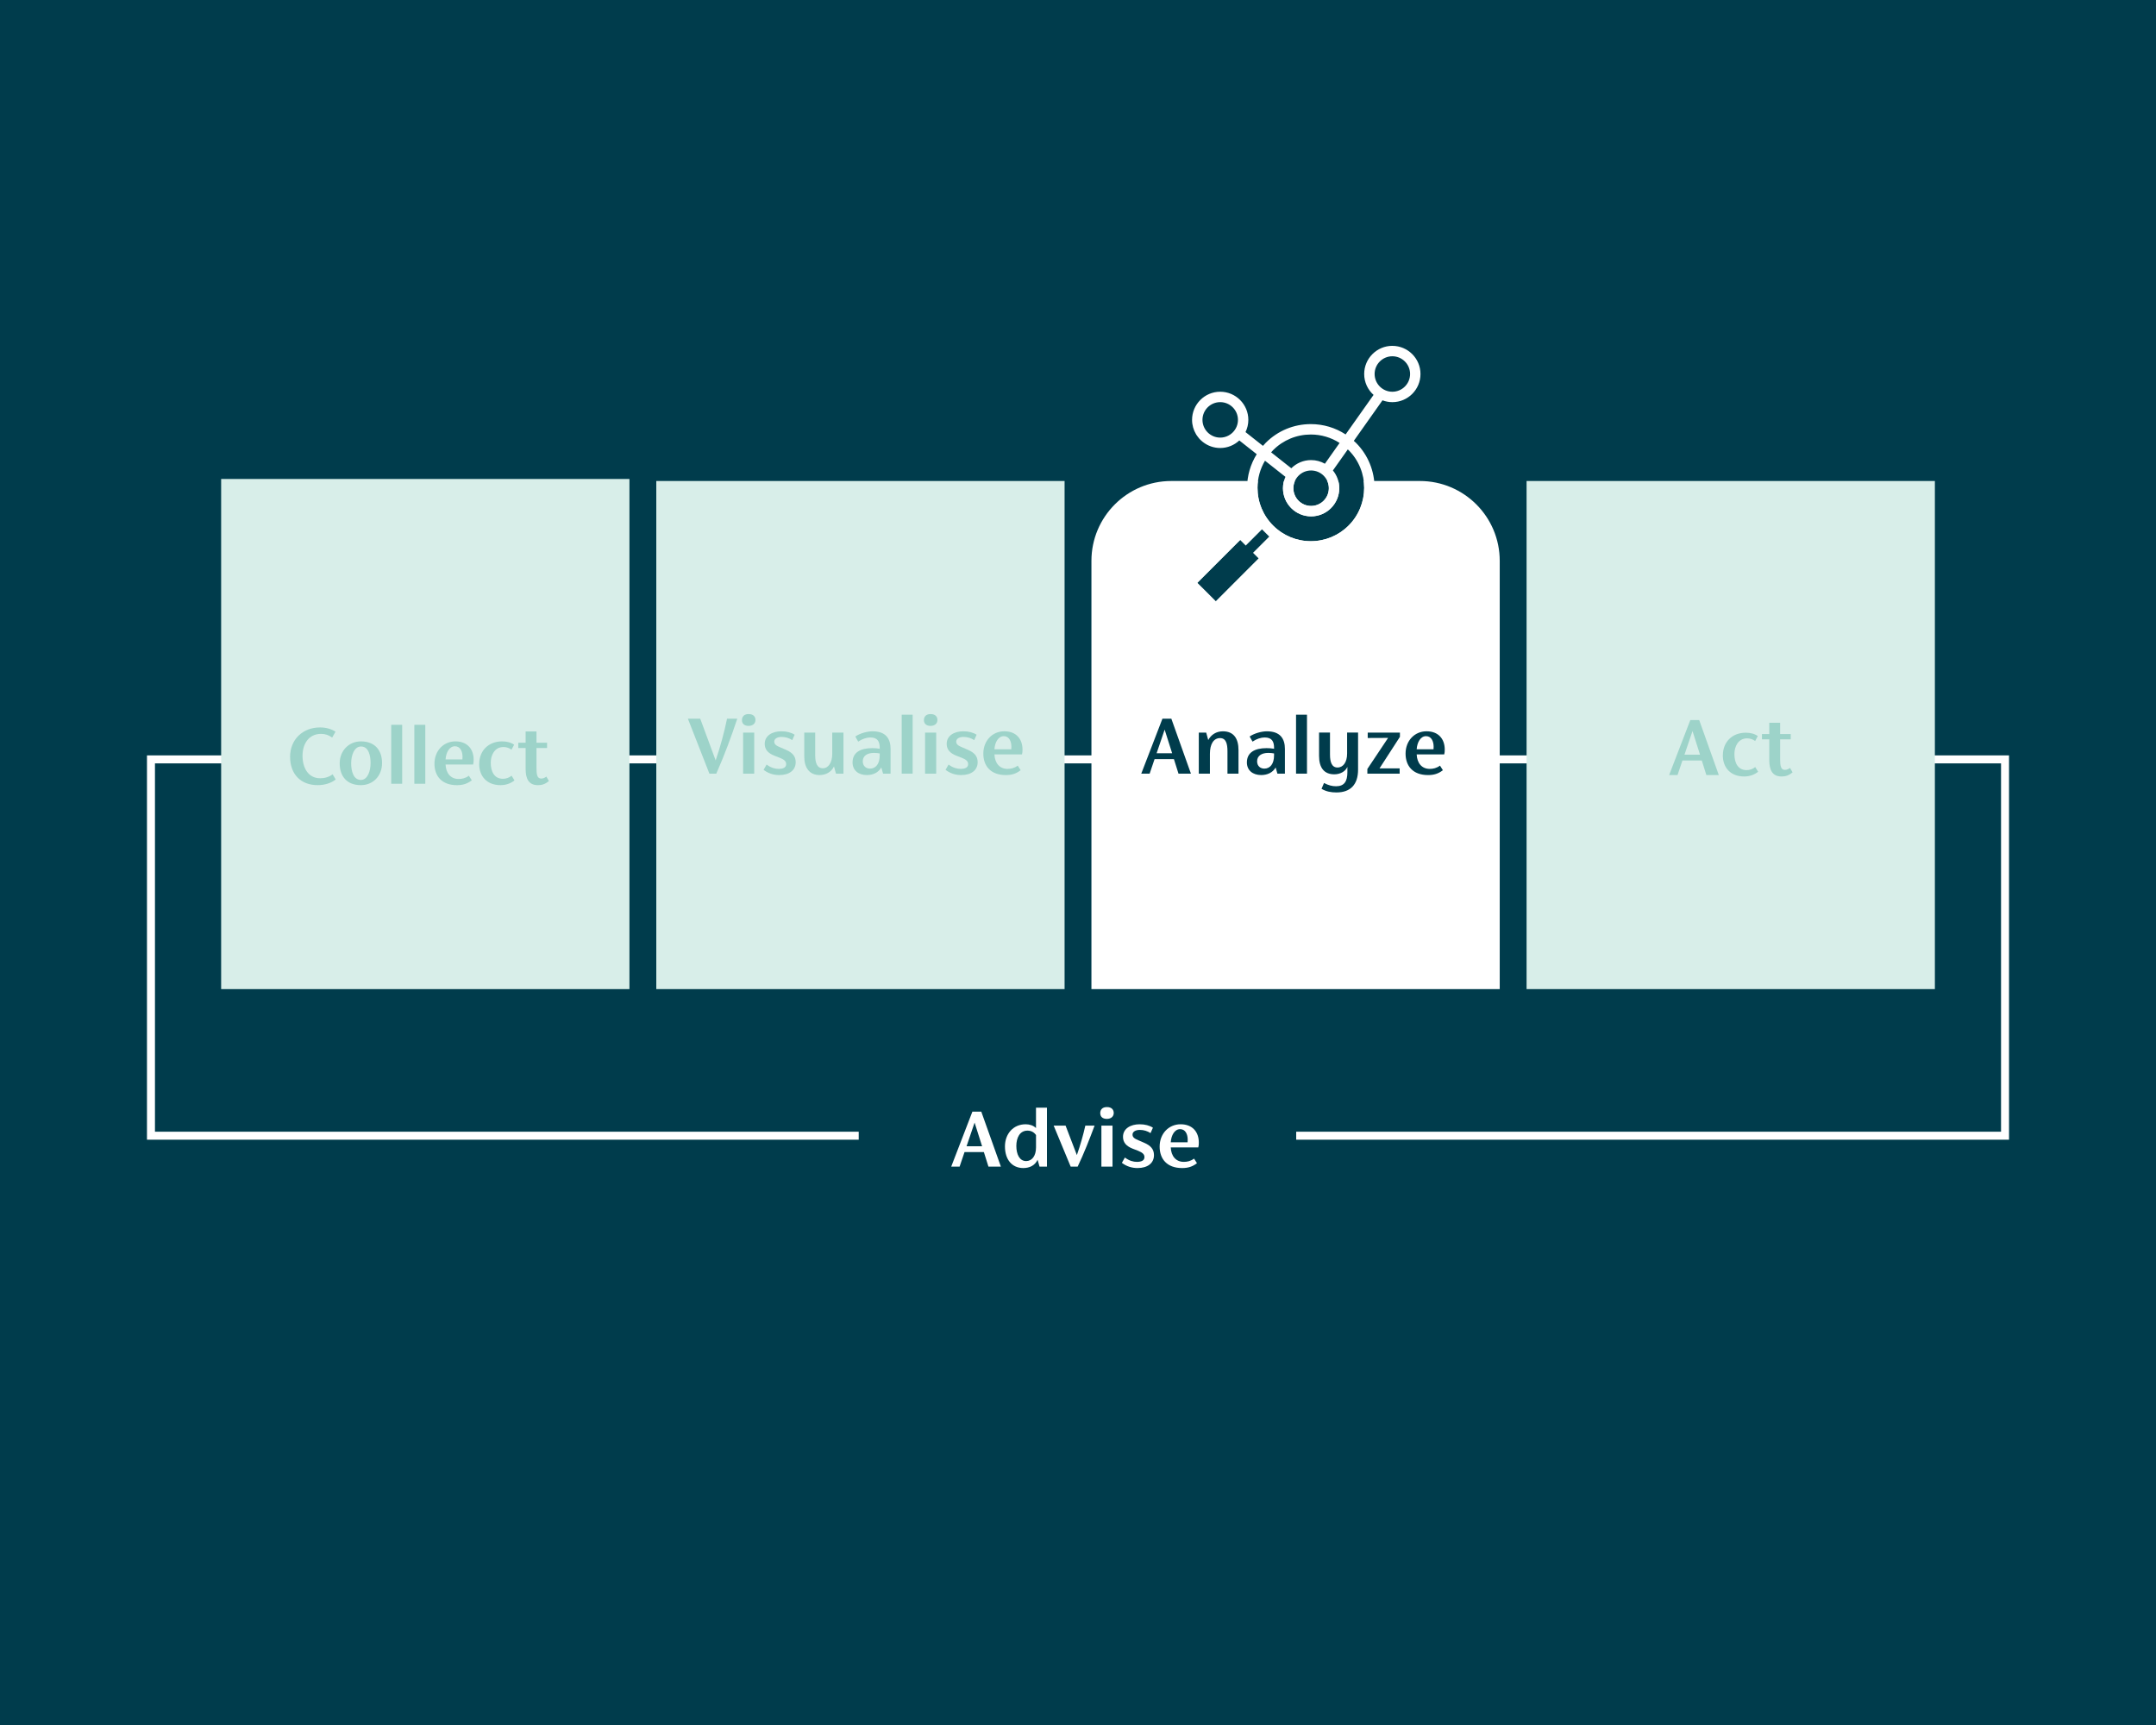
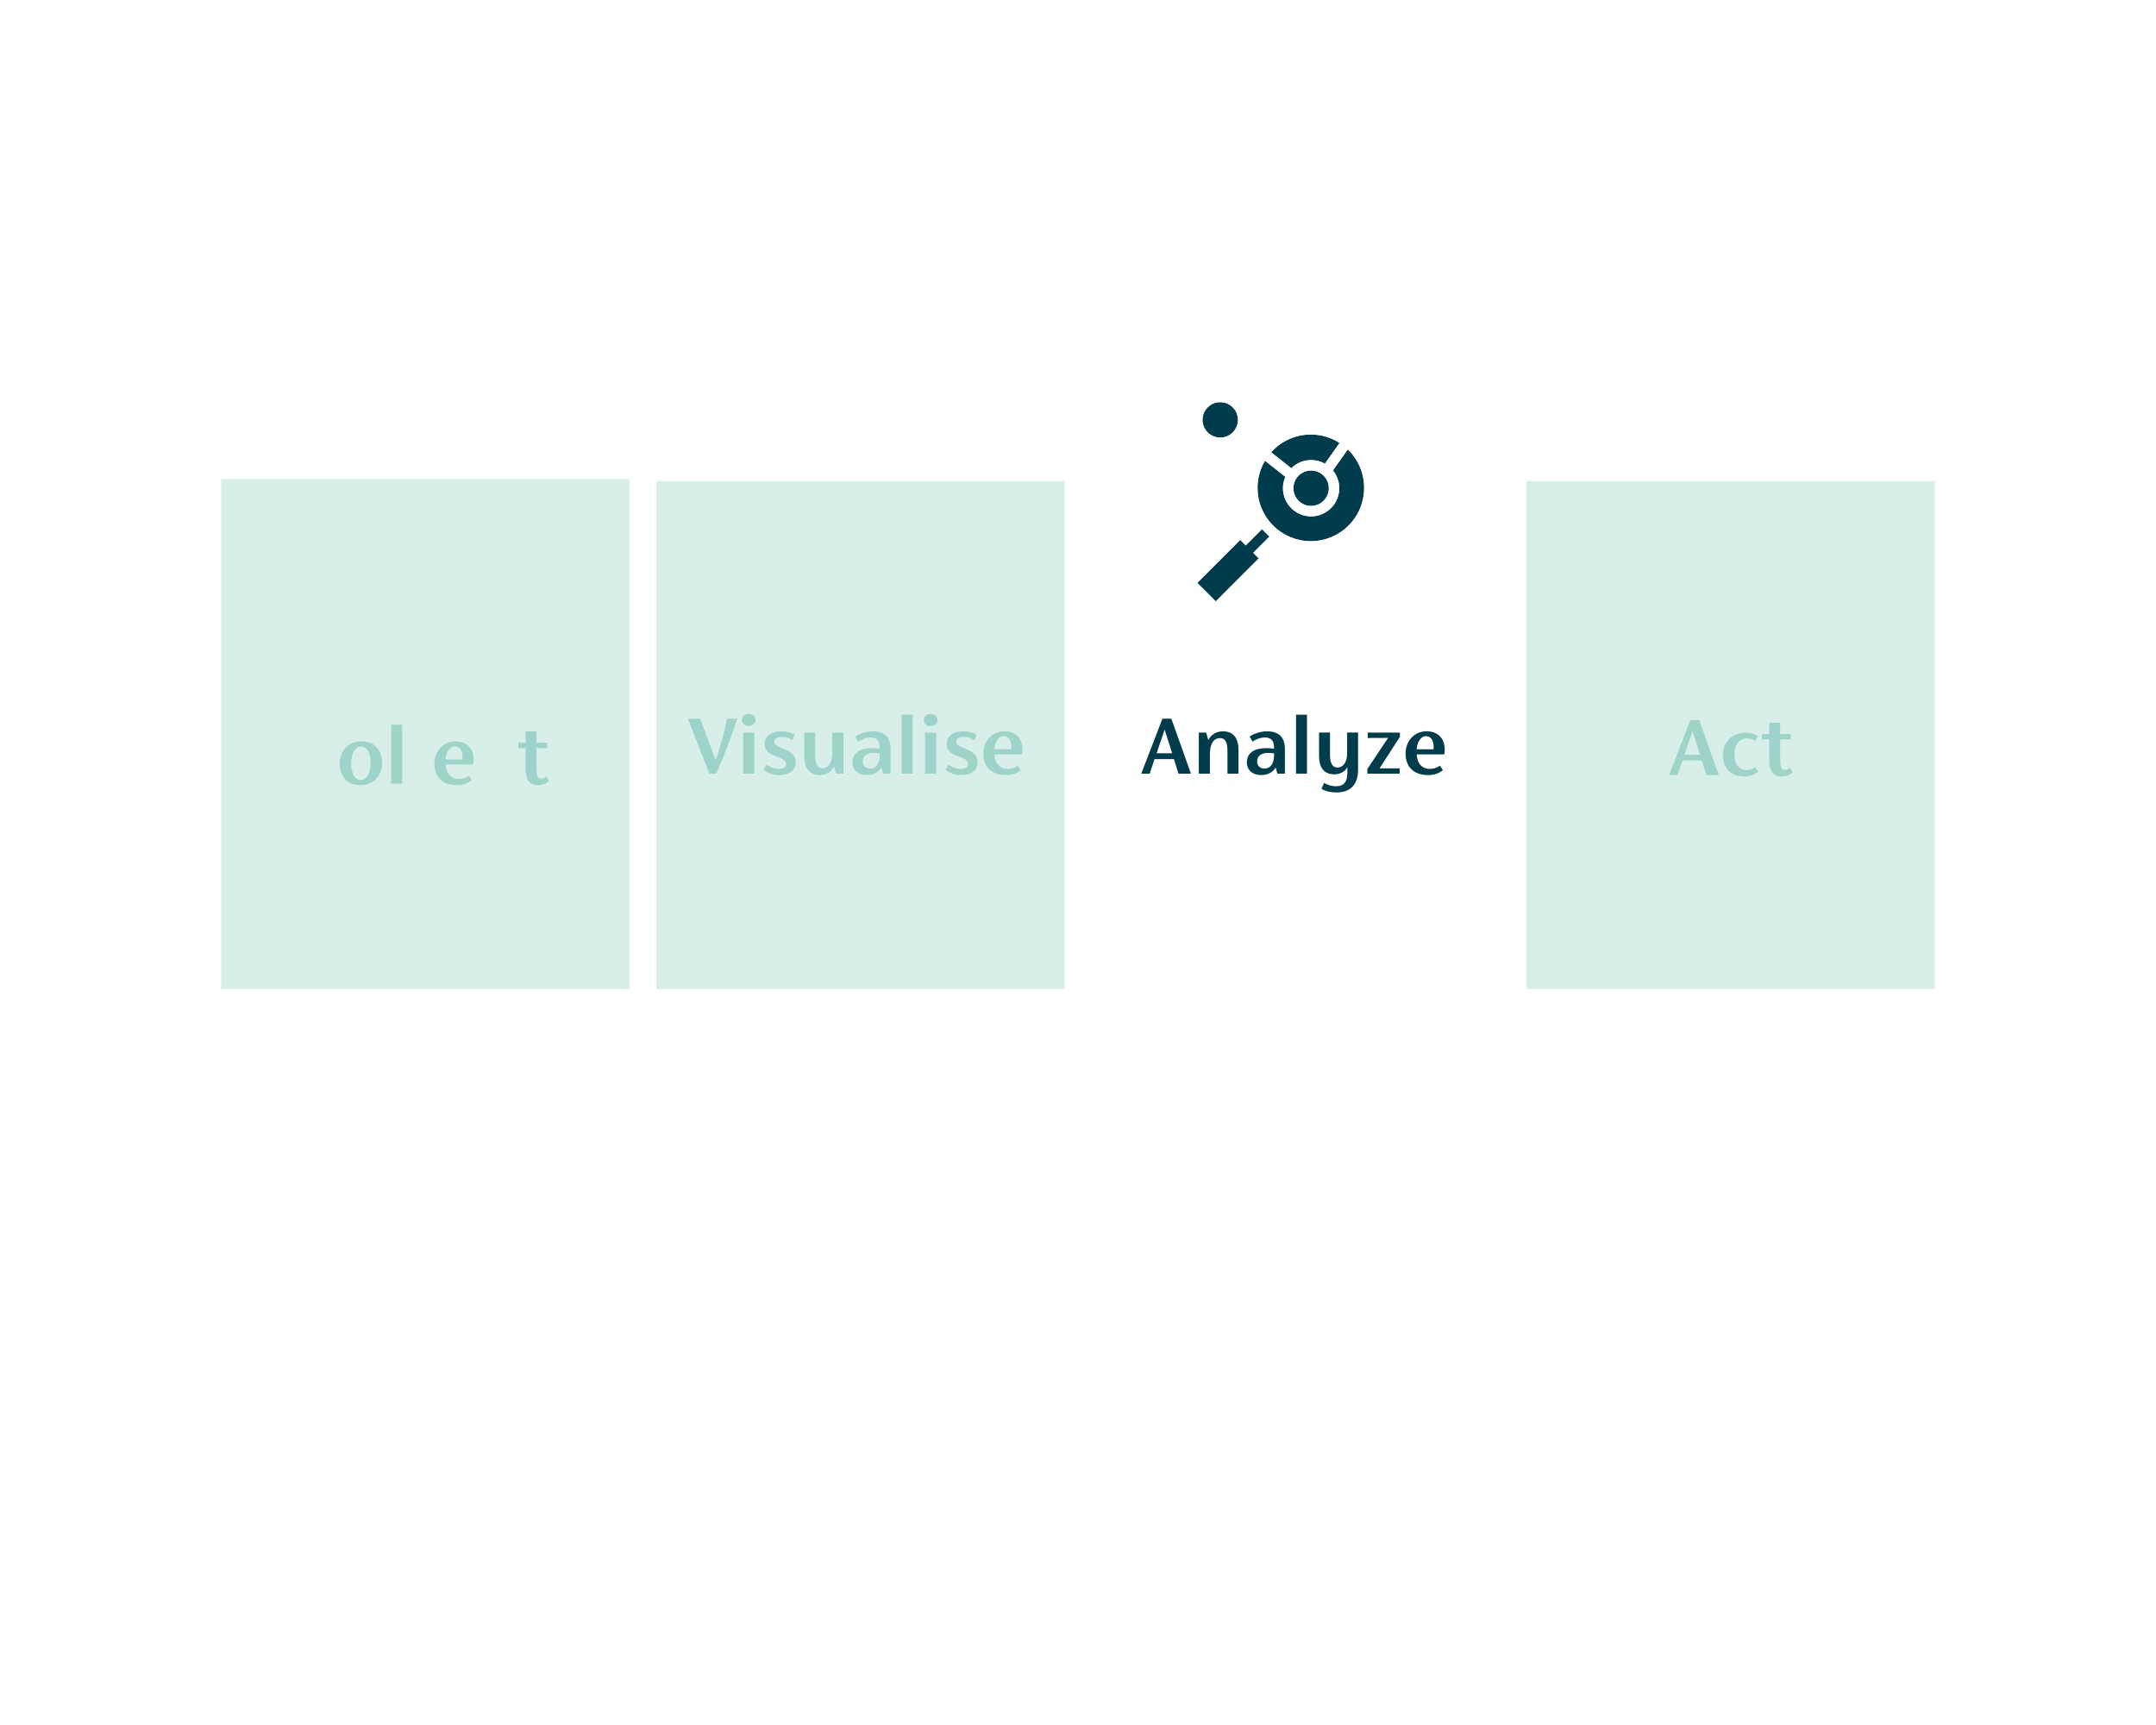
<svg xmlns="http://www.w3.org/2000/svg" id="Layer_1" viewBox="0 0 1350 1080">
  <defs>
    <style>.cls-1{fill:#d8eee9;}.cls-2{fill:#fff;}.cls-3{fill:#003c4c;}.cls-4{fill:none;stroke:#fff;stroke-miterlimit:10;stroke-width:5px;}.cls-5{fill:#9dd3c9;}</style>
  </defs>
-   <rect class="cls-3" x="-21.93" y="-23.31" width="1408.28" height="1126.62" />
  <g>
    <path class="cls-2" d="M616.05,721.3h-12.1l-3.09,9.12h-5.25l13.26-34.42h5.58l12.27,34.42h-7.79l-2.87-9.12Zm-1.1-3.65l-4.7-14.81-5.03,14.81h9.72Z" />
    <path class="cls-2" d="M655.56,693.51v36.91h-4.64l-1.22-4.31c-1.71,3.7-5.19,5.19-8.95,5.19-7.13,0-11.49-5.36-11.49-13.54,0-7.74,5.08-13.87,12.98-13.87,2.49,0,4.86,.77,6.46,2.38v-12.76h6.85Zm-6.85,24.86v-7.74c-1.38-1.93-3.2-2.76-5.36-2.76-4.86,0-6.96,4.53-6.96,9.61s1.93,9.45,6.13,9.45c3.65,0,6.19-3.2,6.19-8.56Z" />
    <path class="cls-2" d="M685.39,704.73c-3.09,8.29-6.74,17.63-10.61,25.69h-4.36l-10.66-25.69h7.46l7.07,18.45c2.1-5.97,4.03-12.71,5.3-18.45h5.8Z" />
    <path class="cls-2" d="M688.93,696.88c0-2.1,1.27-3.76,4.2-3.76s4.25,1.66,4.25,3.7-1.49,3.7-4.31,3.7-4.14-1.49-4.14-3.65Zm.72,7.85h6.96v25.69h-6.96v-25.69Z" />
    <path class="cls-2" d="M702.47,728.04l1.88-3.32c2.76,2.04,5.3,2.71,7.51,2.71,2.82,0,4.75-.83,4.75-2.98,0-1.77-1.22-2.82-3.87-3.92l-3.7-1.44c-3.81-1.55-5.86-3.81-5.86-7.35,0-5.14,4.75-7.85,10.39-7.85,3.37,0,6.24,.77,8.34,2.15l-1.49,3.37c-1.93-1.27-4.25-1.99-6.69-1.99-2.76,0-4.59,1.16-4.59,2.93s1.38,2.6,3.76,3.59l3.7,1.6c3.87,1.71,5.97,3.92,5.97,7.68,0,5.03-3.98,8.07-10.28,8.07-3.48,0-6.74-.94-9.83-3.26Z" />
    <path class="cls-2" d="M750.32,718.37h-17.24c.22,5.36,3.15,9.06,8.18,9.06,2.1,0,4.25-.44,6.41-2.04l1.82,2.87c-2.87,2.21-5.64,3.04-9.28,3.04-9.56,0-14.09-5.75-14.09-13.43,0-8.07,5.64-13.98,13.15-13.98s11.38,4.92,11.38,11.44c0,1.22-.06,2.1-.33,3.04Zm-17.24-3.2h10.55c.06-.61,.06-1.16,.06-1.66,0-3.2-1.33-6.57-4.75-6.57s-5.58,3.81-5.86,8.23Z" />
  </g>
  <polyline class="cls-4" points="537.69 711.05 94.53 711.05 94.53 475.44 1255.47 475.44 1255.47 711.05 811.63 711.05" />
  <rect class="cls-1" x="138.47" y="299.88" width="255.66" height="319.39" />
  <path class="cls-2" d="M733.41,301.15h155.66c27.6,0,50,22.4,50,50v268.12h-255.66V351.15c0-27.6,22.4-50,50-50Z" />
  <rect class="cls-1" x="955.88" y="301.15" width="255.66" height="318.12" />
  <rect class="cls-1" x="410.94" y="301.15" width="255.66" height="318.12" />
  <g>
-     <path class="cls-5" d="M181.64,473.84c0-10.66,7.74-18.4,18.73-18.4,3.76,0,7.07,.94,9.72,2.65l-2.1,3.7c-2.15-1.6-4.36-2.32-6.96-2.32-7.73,0-11.6,6.3-11.6,13.7s3.43,14.09,11.11,14.09c2.82,0,5.47-.77,7.74-2.49l1.93,3.26c-2.98,2.38-7.18,3.54-11.27,3.54-10.66,0-17.29-6.91-17.29-17.74Z" />
    <path class="cls-5" d="M212.7,477.93c0-7.96,5.8-13.76,13.26-13.76,8.62,0,13.26,5.36,13.26,13.59s-5.8,13.81-13.26,13.81c-8.62,0-13.26-5.41-13.26-13.65Zm19.34-.17c0-4.81-1.27-10.39-5.97-10.39-4.42,0-6.19,5.8-6.19,10.55s1.38,10.39,6.08,10.39c4.31,0,6.08-5.75,6.08-10.55Z" />
    <path class="cls-5" d="M244.97,453.79h6.85v36.91h-6.85v-36.91Z" />
-     <path class="cls-5" d="M259.45,453.79h6.85v36.91h-6.85v-36.91Z" />
    <path class="cls-5" d="M296.24,478.65h-17.24c.22,5.36,3.15,9.06,8.18,9.06,2.1,0,4.25-.44,6.41-2.04l1.82,2.87c-2.87,2.21-5.64,3.04-9.28,3.04-9.56,0-14.09-5.75-14.09-13.43,0-8.07,5.64-13.98,13.15-13.98s11.38,4.92,11.38,11.44c0,1.22-.06,2.1-.33,3.04Zm-17.24-3.2h10.55c.06-.61,.06-1.16,.06-1.66,0-3.2-1.33-6.57-4.75-6.57s-5.58,3.81-5.86,8.23Z" />
-     <path class="cls-5" d="M300.06,478.37c0-8.34,5.75-14.2,14.37-14.2,2.76,0,5.58,.66,7.51,2.1l-1.66,3.09c-1.49-1.1-3.2-1.66-5.03-1.66-5.64,0-7.96,5.19-7.96,9.83,0,5.36,2.1,10.06,7.62,10.06,2.04,0,3.87-.66,5.42-1.93l1.82,2.93c-2.43,1.99-5.53,2.98-8.73,2.98-8.56,0-13.37-5.58-13.37-13.21Z" />
    <path class="cls-5" d="M343.71,488.98c-2.32,1.99-4.48,2.6-6.85,2.6-5.91,0-7.74-4.14-7.74-10.28v-12.98h-4.59v-3.31h4.59v-7.07h6.8v7.07h6.63v3.31h-6.63v12.32c0,4.03,.33,6.8,2.93,6.8,1.05,0,2.1-.33,3.26-1.22l1.6,2.76Z" />
  </g>
  <g>
    <path class="cls-3" d="M735.05,475.26h-12.1l-3.09,9.12h-5.25l13.26-34.42h5.58l12.27,34.42h-7.79l-2.87-9.12Zm-1.1-3.65l-4.7-14.81-5.03,14.81h9.72Z" />
    <path class="cls-3" d="M775.5,469.62v14.75h-6.91v-14.03c0-4.75-.94-8.23-4.64-8.23-4.09,0-6.35,3.87-6.35,9.78v12.49h-6.96v-25.69h4.64l1.27,4.64c1.82-3.37,5.03-5.47,9.17-5.47,6.96,0,9.78,4.75,9.78,11.77Z" />
    <path class="cls-3" d="M804.56,469.01v15.36h-4.7l-1.1-3.87c-1.88,3.32-5.36,4.75-9.06,4.75-5.25,0-8.95-2.93-8.95-7.9,0-6.19,4.86-8.95,12.27-8.95,1.66,0,3.15,.11,4.75,.39v-.44c0-4.03-1.27-6.63-5.91-6.63-2.27,0-5.08,.88-7.57,2.6l-1.82-3.2c2.93-2.04,7.57-3.26,10.77-3.26,8.23,0,11.33,4.42,11.33,11.16Zm-6.8,3.92v-1.22c-1.16-.22-2.32-.33-3.65-.33-4.03,0-6.96,1.77-6.96,5.25,0,3.04,2.1,4.59,4.53,4.59,3.59,0,6.08-2.93,6.08-8.29Z" />
    <path class="cls-3" d="M811.53,447.46h6.85v36.91h-6.85v-36.91Z" />
    <path class="cls-3" d="M850.37,458.68v23.15c0,9.5-4.86,14.31-13.54,14.31-3.31,0-6.3-.5-9.34-2.27l1.55-3.65c2.87,1.49,5.08,2.04,7.57,2.04,5.19,0,7.07-3.15,7.07-8.79v-3.32c-1.22,2.82-4.48,4.64-8.18,4.64-6.41,0-9.56-4.14-9.56-11.55v-14.59h6.85v13.87c0,4.53,1.1,8.01,4.7,8.01s6.02-3.37,6.02-8.73v-13.15h6.85Z" />
    <path class="cls-3" d="M876.57,461.33l-12.76,19.72h12.6v3.32h-20.22v-2.93l12.98-19.45-12.76,.06v-3.37h20.17v2.65Z" />
    <path class="cls-3" d="M904.31,472.33h-17.24c.22,5.36,3.15,9.06,8.18,9.06,2.1,0,4.25-.44,6.41-2.04l1.82,2.87c-2.87,2.21-5.64,3.04-9.28,3.04-9.56,0-14.09-5.75-14.09-13.43,0-8.07,5.64-13.98,13.15-13.98s11.38,4.92,11.38,11.44c0,1.22-.06,2.1-.33,3.04Zm-17.24-3.2h10.55c.06-.61,.06-1.16,.06-1.66,0-3.2-1.33-6.57-4.75-6.57s-5.58,3.81-5.86,8.23Z" />
  </g>
  <g>
    <path class="cls-5" d="M1065.58,476.14h-12.1l-3.09,9.12h-5.25l13.26-34.42h5.58l12.27,34.42h-7.79l-2.87-9.12Zm-1.1-3.65l-4.7-14.81-5.03,14.81h9.72Z" />
    <path class="cls-5" d="M1078.79,472.94c0-8.34,5.75-14.2,14.37-14.2,2.76,0,5.58,.66,7.51,2.1l-1.66,3.09c-1.49-1.1-3.2-1.66-5.03-1.66-5.64,0-7.96,5.19-7.96,9.83,0,5.36,2.1,10.06,7.62,10.06,2.04,0,3.87-.66,5.41-1.93l1.82,2.93c-2.43,1.99-5.53,2.98-8.73,2.98-8.56,0-13.37-5.58-13.37-13.21Z" />
    <path class="cls-5" d="M1122.44,483.54c-2.32,1.99-4.48,2.6-6.85,2.6-5.91,0-7.74-4.14-7.74-10.28v-12.98h-4.59v-3.31h4.59v-7.07h6.8v7.07h6.63v3.31h-6.63v12.32c0,4.03,.33,6.8,2.93,6.8,1.05,0,2.1-.33,3.26-1.22l1.6,2.76Z" />
  </g>
  <g>
    <path class="cls-5" d="M461.66,449.95c-3.81,11.38-8.01,22.82-13.15,34.42h-4.31l-13.48-34.42h7.73l9.67,26.13c2.98-8.73,5.41-17.74,7.13-26.13h6.41Z" />
    <path class="cls-5" d="M464.59,450.83c0-2.1,1.27-3.76,4.2-3.76s4.25,1.66,4.25,3.7-1.49,3.7-4.31,3.7-4.14-1.49-4.14-3.65Zm.72,7.85h6.96v25.69h-6.96v-25.69Z" />
    <path class="cls-5" d="M478.13,482l1.88-3.32c2.76,2.04,5.3,2.71,7.51,2.71,2.82,0,4.75-.83,4.75-2.98,0-1.77-1.22-2.82-3.87-3.92l-3.7-1.44c-3.81-1.55-5.86-3.81-5.86-7.35,0-5.14,4.75-7.85,10.39-7.85,3.37,0,6.24,.77,8.34,2.15l-1.49,3.37c-1.93-1.27-4.25-1.99-6.69-1.99-2.76,0-4.59,1.16-4.59,2.93s1.38,2.6,3.76,3.59l3.7,1.6c3.87,1.71,5.97,3.92,5.97,7.68,0,5.03-3.98,8.07-10.28,8.07-3.48,0-6.74-.94-9.83-3.26Z" />
    <path class="cls-5" d="M528.14,458.68v25.69h-4.7l-1.22-4.48c-1.82,3.7-5.36,5.36-9.06,5.36-6.41,0-9.56-4.7-9.56-11.49v-15.08h6.85v14.25c0,4.53,1.1,8.07,4.81,8.07,3.48,0,5.86-3.65,5.86-9.06v-13.26h7.02Z" />
    <path class="cls-5" d="M557.64,469.01v15.36h-4.7l-1.1-3.87c-1.88,3.32-5.36,4.75-9.06,4.75-5.25,0-8.95-2.93-8.95-7.9,0-6.19,4.86-8.95,12.27-8.95,1.66,0,3.15,.11,4.75,.39v-.44c0-4.03-1.27-6.63-5.91-6.63-2.27,0-5.08,.88-7.57,2.6l-1.82-3.2c2.93-2.04,7.57-3.26,10.77-3.26,8.23,0,11.33,4.42,11.33,11.16Zm-6.8,3.92v-1.22c-1.16-.22-2.32-.33-3.65-.33-4.03,0-6.96,1.77-6.96,5.25,0,3.04,2.1,4.59,4.53,4.59,3.59,0,6.08-2.93,6.08-8.29Z" />
    <path class="cls-5" d="M564.61,447.46h6.85v36.91h-6.85v-36.91Z" />
    <path class="cls-5" d="M578.53,450.83c0-2.1,1.27-3.76,4.2-3.76s4.25,1.66,4.25,3.7-1.49,3.7-4.31,3.7-4.14-1.49-4.14-3.65Zm.72,7.85h6.96v25.69h-6.96v-25.69Z" />
    <path class="cls-5" d="M592.07,482l1.88-3.32c2.76,2.04,5.3,2.71,7.51,2.71,2.82,0,4.75-.83,4.75-2.98,0-1.77-1.22-2.82-3.87-3.92l-3.7-1.44c-3.81-1.55-5.86-3.81-5.86-7.35,0-5.14,4.75-7.85,10.39-7.85,3.37,0,6.24,.77,8.34,2.15l-1.49,3.37c-1.93-1.27-4.25-1.99-6.69-1.99-2.76,0-4.59,1.16-4.59,2.93s1.38,2.6,3.76,3.59l3.7,1.6c3.87,1.71,5.97,3.92,5.97,7.68,0,5.03-3.98,8.07-10.28,8.07-3.48,0-6.74-.94-9.83-3.26Z" />
    <path class="cls-5" d="M639.92,472.33h-17.24c.22,5.36,3.15,9.06,8.18,9.06,2.1,0,4.25-.44,6.41-2.04l1.82,2.87c-2.87,2.21-5.64,3.04-9.28,3.04-9.56,0-14.09-5.75-14.09-13.43,0-8.07,5.64-13.98,13.15-13.98s11.38,4.92,11.38,11.44c0,1.22-.06,2.1-.33,3.04Zm-17.24-3.2h10.55c.06-.61,.06-1.16,.06-1.66,0-3.2-1.33-6.57-4.75-6.57s-5.58,3.81-5.86,8.23Z" />
  </g>
  <g>
    <path class="cls-3" d="M820.96,288.04c3.14,0,6.08,.83,8.64,2.28l9.2-13.01c-5.33-3.42-11.52-5.28-18-5.28-8.92,0-17.31,3.47-23.62,9.78-.44,.44-.83,.91-1.24,1.37l12.63,9.97c3.19-3.16,7.57-5.12,12.4-5.12Z" />
    <path class="cls-3" d="M820.96,294.56c-6.12,0-11.11,4.98-11.1,11.11,0,6.12,4.98,11.1,11.1,11.1s11.11-4.98,11.11-11.1-4.98-11.11-11.11-11.11Z" />
    <path class="cls-3" d="M764.05,251.77c-6.12,0-11.11,4.98-11.11,11.1s4.98,11.11,11.11,11.11,11.11-4.98,11.11-11.11-4.98-11.1-11.11-11.1Z" />
    <rect class="cls-3" x="749.91" y="349.07" width="38.08" height="16.43" transform="translate(-27.34 648.6) rotate(-45.02)" />
    <path class="cls-3" d="M843.91,281.36l-9.32,13.17c2.49,3.04,3.98,6.91,3.98,11.13,0,9.71-7.9,17.62-17.62,17.62s-17.62-7.91-17.62-17.62c0-2.54,.55-4.94,1.52-7.13l-12.79-10.1c-3.03,5.1-4.68,10.91-4.68,17,0,8.92,3.47,17.31,9.78,23.62,6.31,6.31,14.7,9.78,23.62,9.78s17.31-3.48,23.62-9.78c13.02-13.02,13.02-34.22,0-47.24-.16-.16-.34-.3-.51-.46Z" />
-     <path class="cls-3" d="M871.82,223.04c-6.12,0-11.1,4.98-11.1,11.1s4.98,11.11,11.1,11.11,11.11-4.98,11.11-11.11-4.98-11.1-11.11-11.1Z" />
    <path class="cls-2" d="M871.82,216.53c-9.71,0-17.62,7.9-17.62,17.62,0,5.2,2.27,9.86,5.87,13.09l-17.5,24.75c-6.42-4.2-13.92-6.46-21.77-6.46-10.66,0-20.69,4.15-28.23,11.69-.62,.62-1.18,1.28-1.76,1.93l-10.92-8.62c1.12-2.32,1.77-4.91,1.77-7.65,0-9.71-7.9-17.62-17.62-17.62s-17.62,7.91-17.62,17.62c0,3.29,.92,6.35,2.49,8.99,0,0,.72,1.23,1.86,2.57,.99,1.17,2.45,2.31,2.45,2.31,2.99,2.34,6.74,3.74,10.82,3.74,4.62,0,8.83-1.8,11.97-4.73l10.9,8.61c-3.91,6.27-6.04,13.5-6.04,21.07,0,9.57,3.37,18.6,9.5,25.81l-5.66,5.66-8.11-8.11-36.14,36.15,20.83,20.83,36.14-36.14-8.11-8.11,5.66-5.66c7.2,6.14,16.24,9.5,25.82,9.5,10.66,0,20.69-4.15,28.23-11.69,15.56-15.56,15.56-40.89,0-56.45-.43-.42-.89-.8-1.33-1.21l17.95-25.38c1.92,.72,4,1.14,6.18,1.14,9.72,0,17.62-7.9,17.62-17.62,0-9.72-7.91-17.62-17.62-17.62Zm-107.77,57.45c-6.12,0-11.11-4.98-11.11-11.11s4.98-11.1,11.11-11.1,11.11,4.98,11.11,11.1-4.98,11.11-11.11,11.11Zm-2.75,102.58l-11.62-11.61,26.93-26.93,11.62,11.62-26.93,26.93Zm35.88-94.74c6.31-6.31,14.7-9.78,23.62-9.78,6.48,0,12.68,1.86,18,5.28l-9.2,13.01c-2.56-1.45-5.5-2.28-8.64-2.28-4.83,0-9.21,1.96-12.4,5.12l-12.63-9.97c.41-.46,.8-.93,1.24-1.37Zm34.89,23.85c0,6.12-4.98,11.1-11.11,11.1s-11.1-4.98-11.1-11.1c0-6.13,4.98-11.11,11.1-11.11s11.11,4.98,11.11,11.11Zm12.36,23.39c-6.31,6.31-14.7,9.78-23.62,9.78s-17.31-3.48-23.62-9.78c-6.31-6.31-9.78-14.7-9.78-23.62,0-6.08,1.65-11.9,4.68-17l12.79,10.1c-.97,2.18-1.52,4.59-1.52,7.13,0,9.71,7.9,17.62,17.62,17.62s17.62-7.91,17.62-17.62c0-4.22-1.49-8.1-3.98-11.13l9.32-13.17c.17,.16,.35,.3,.51,.46,13.02,13.02,13.02,34.22,0,47.24Zm27.4-83.8c-6.12,0-11.1-4.98-11.1-11.11s4.98-11.1,11.1-11.1,11.11,4.98,11.11,11.1-4.98,11.11-11.11,11.11Z" />
    <rect class="cls-3" x="779.76" y="335.79" width="14.92" height="6.44" transform="translate(-9.06 656.16) rotate(-45.02)" />
  </g>
</svg>